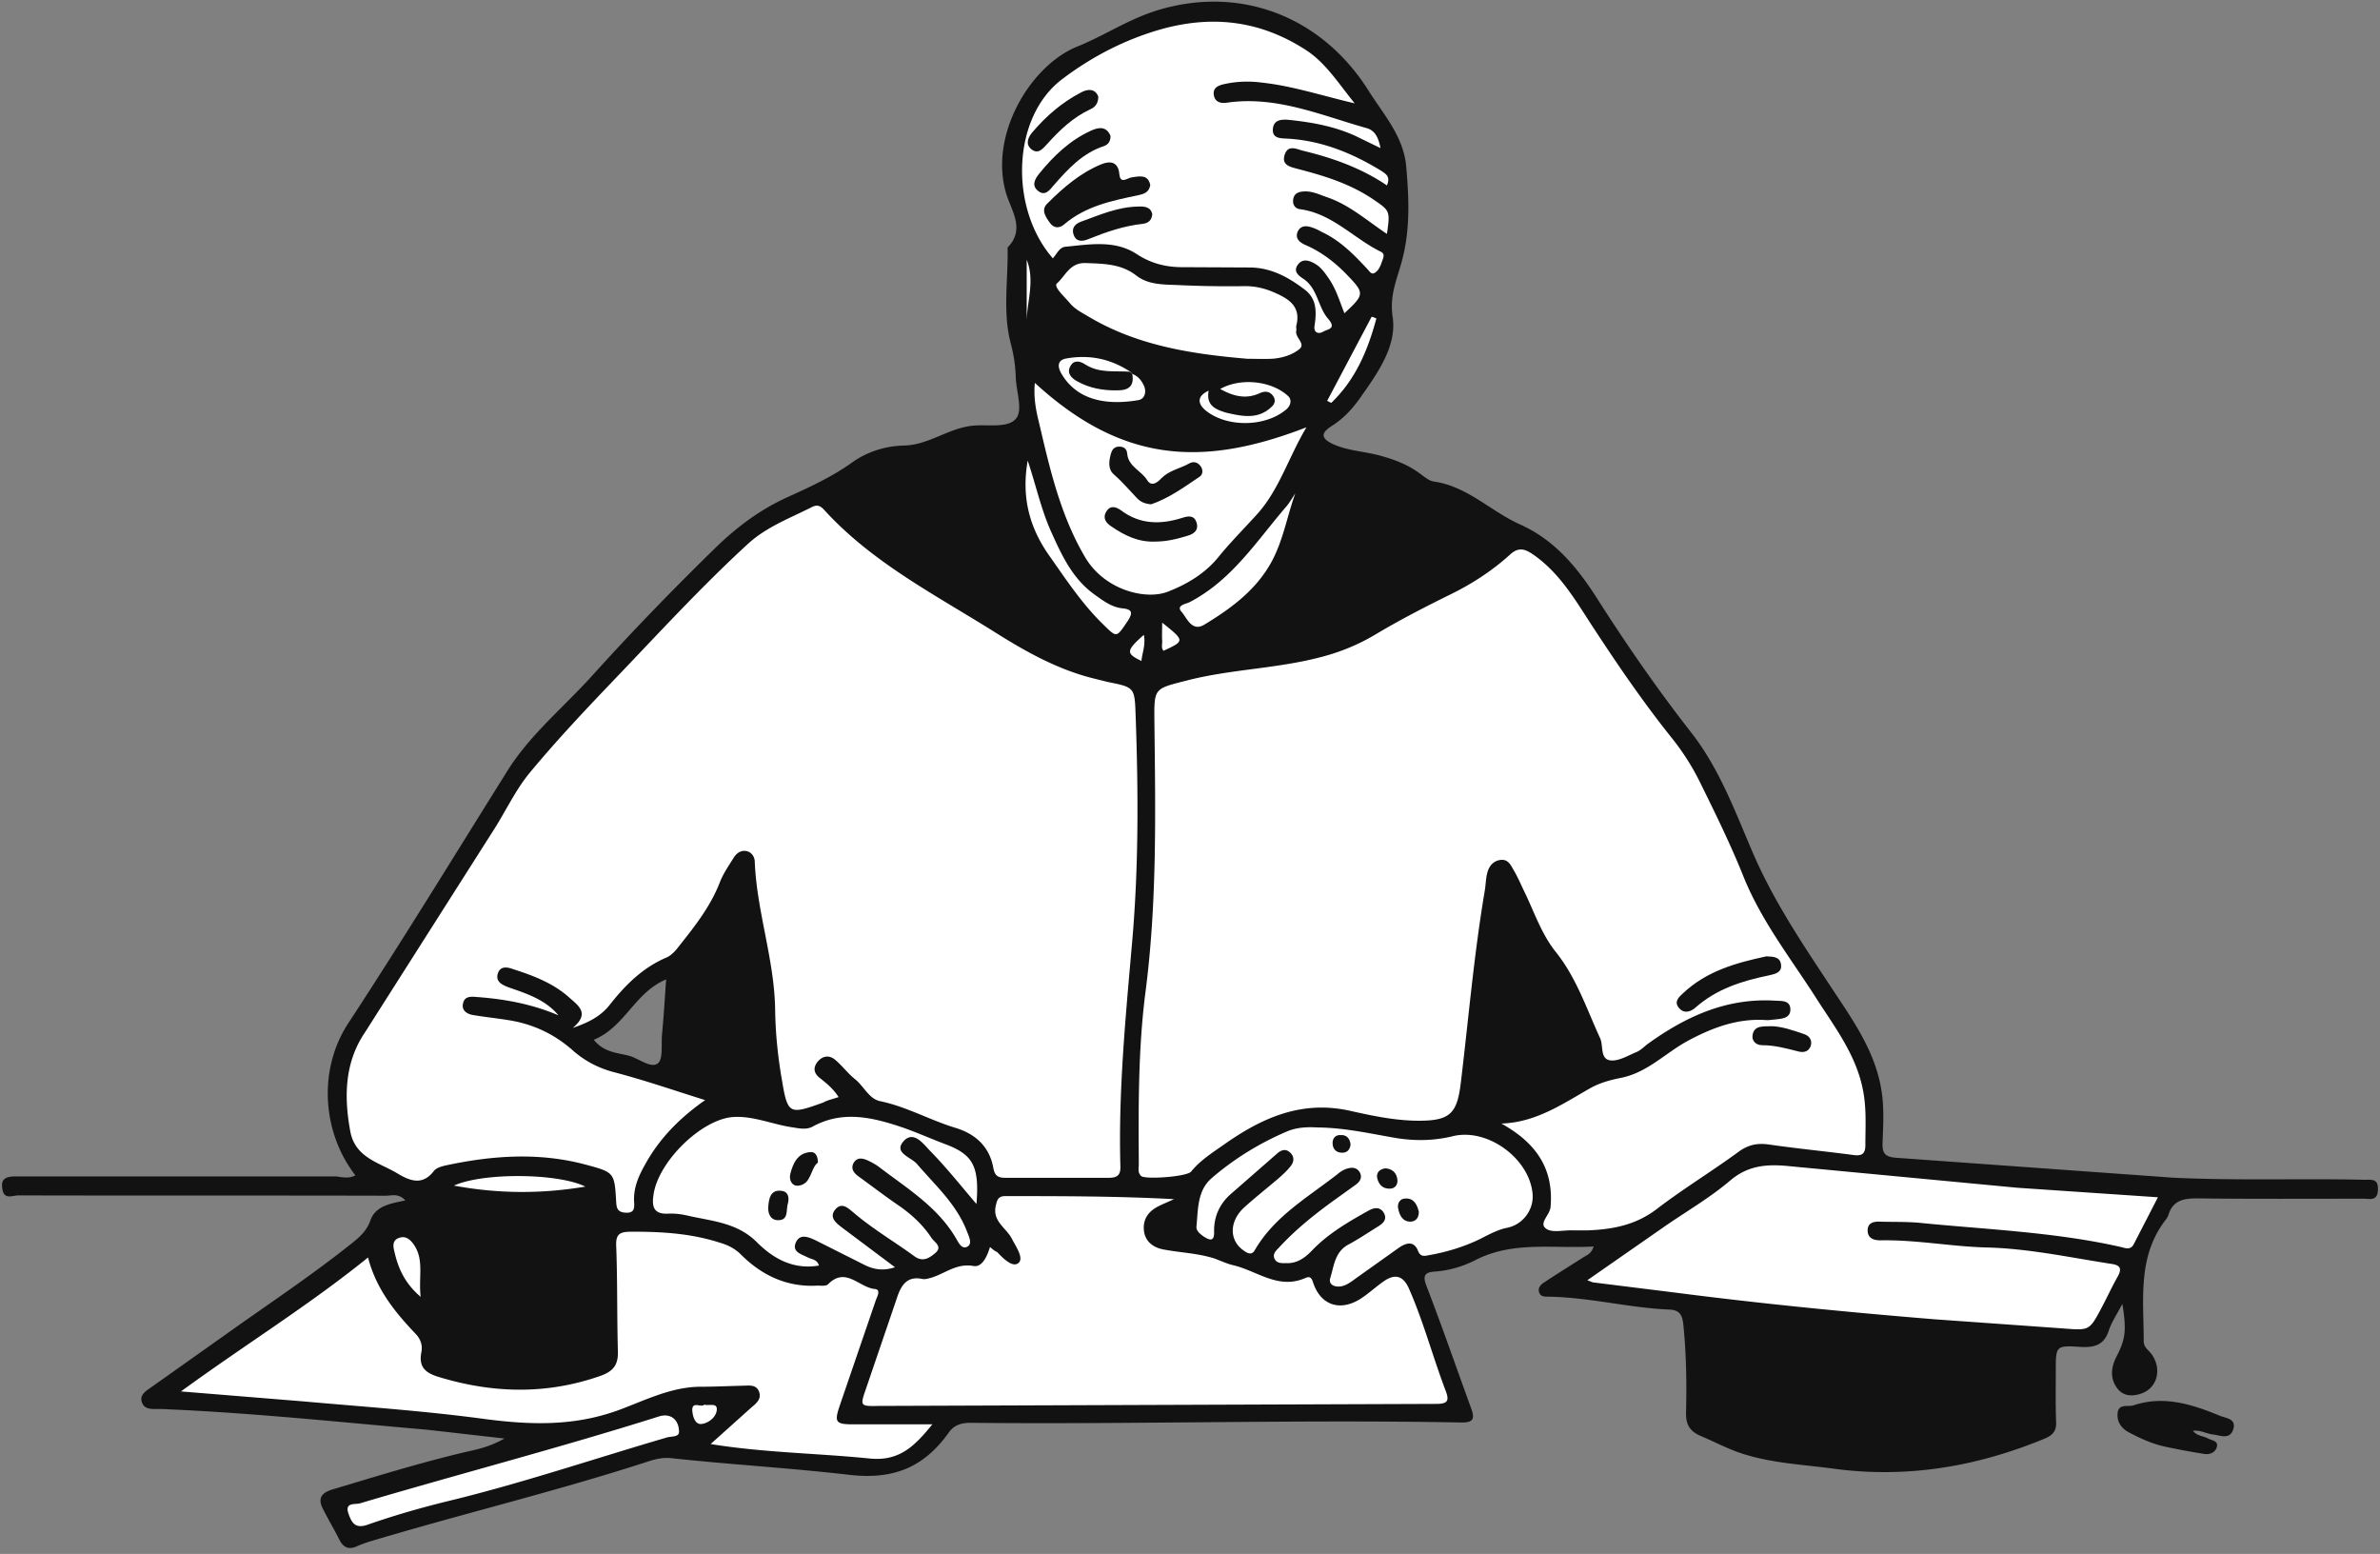
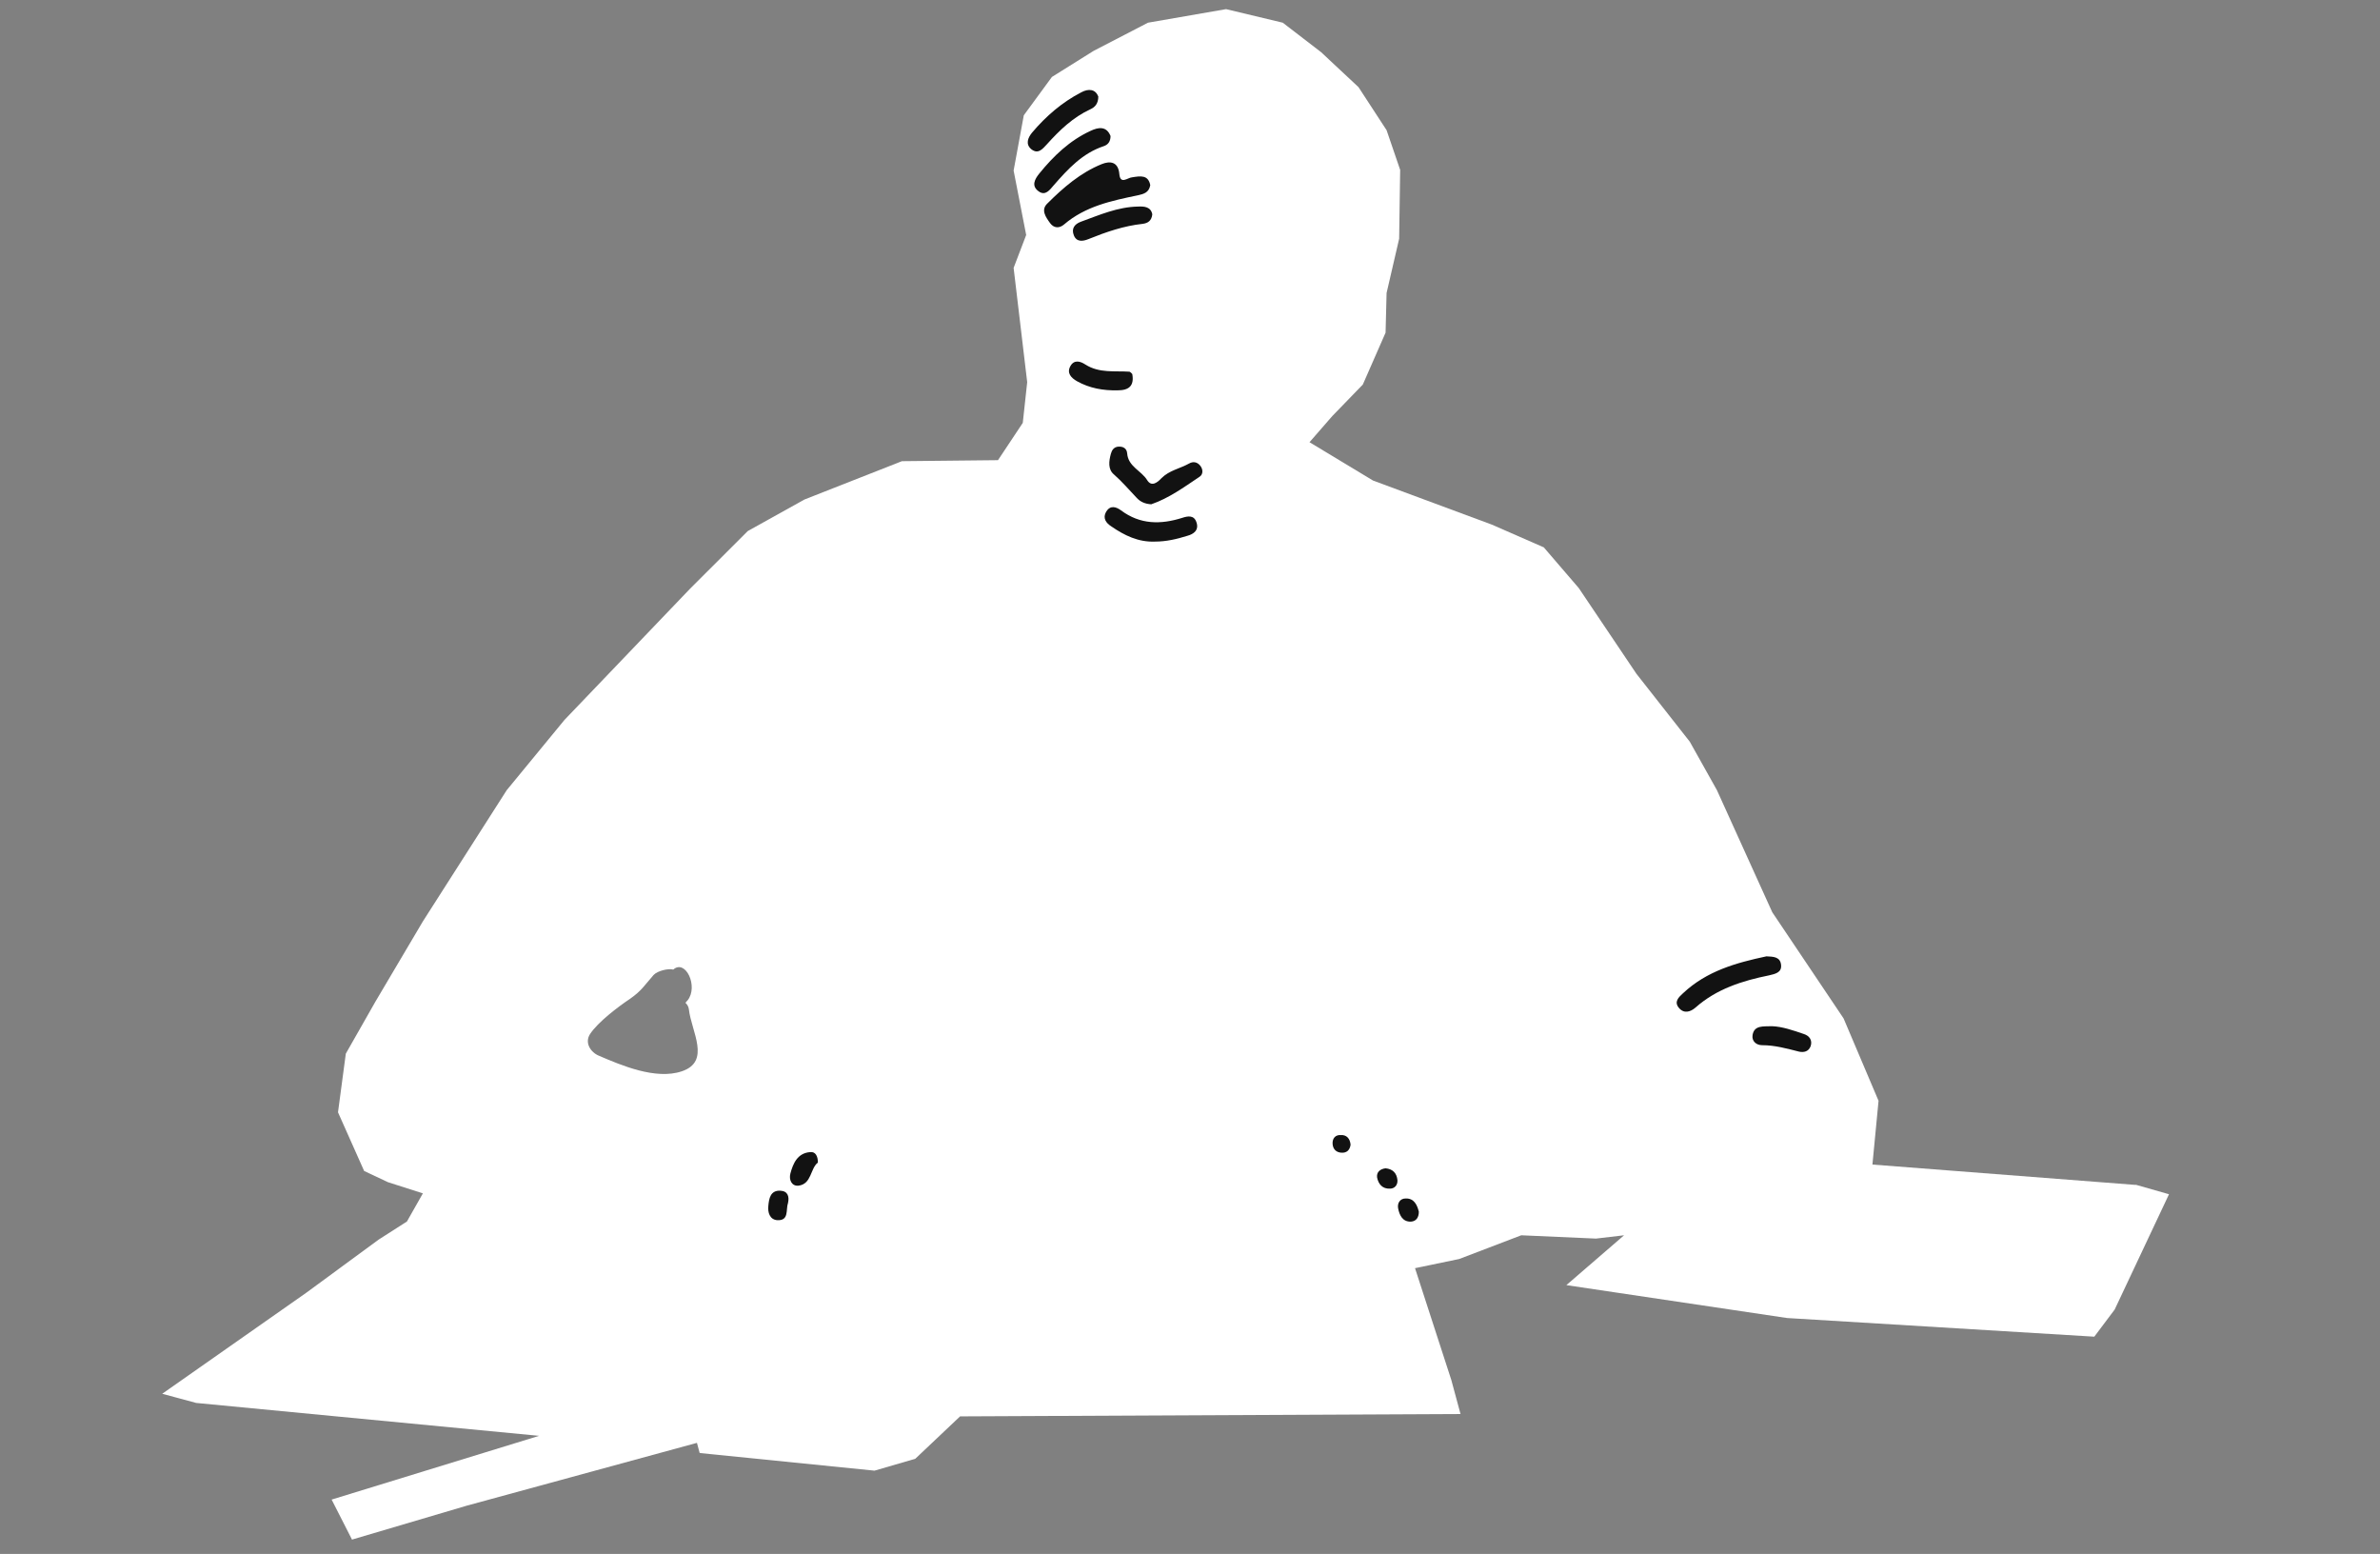
<svg xmlns="http://www.w3.org/2000/svg" width="288" height="188" fill-rule="nonzero" viewBox="0 0 288 188">
  <rect x="0" y="0" width="288" height="188" fill="#808080" stroke="none" />
  <path fill="#fff" d="M258.42 143.353l-31.84-2.462.74-7.713-4.232-9.97-8.628-12.842-6.697-14.77-3.287-5.867-6.45-8.206-6.984-10.38-4.232-4.923-6.286-2.75-14.38-5.334-7.683-4.636 2.753-3.16 3.698-3.816 2.753-6.277.123-4.8 1.52-6.565.123-8.33-1.643-4.8-3.4-5.21-4.52-4.226-4.643-3.57-6.86-1.64-9.45 1.64-6.573 3.405-5.053 3.16-3.4 4.636-1.233 6.688 1.52 7.795-1.52 3.98 1.643 13.827-.534 4.923-3 4.513-11.627.123-11.79 4.636-6.86 3.816-6.984 6.975-15.2 15.878-6.984 8.493-10.148 15.878-5.752 9.724-3.574 6.277-.945 7.098 3.163 7.098 2.876 1.354 4.232 1.354-1.93 3.405-3.4 2.175-8.833 6.482-17.38 12.185 4.108 1.108 41.495 3.98-25.102 7.713 2.465 4.84 13.886-4.103 27.855-7.6.33 1.23 21.158 2.133 4.93-1.436 5.423-5.13 60.558-.287-1.11-4.103-4.396-13.54 5.34-1.108 7.518-2.872 9.04.4 3.4-.4-6.984 6.03 26.705 3.98 37.18 2.257 2.465-3.282 6.573-13.95-4.026-1.15zM82.497 129.61c-3.163 1.067-7.354-.74-10.025-1.887-.986-.4-1.767-1.56-1.068-2.626.945-1.436 3.37-3.282 4.848-4.267 1.397-.985 1.684-1.56 2.835-2.872.493-.533 1.85-.82 2.383-.656 1.48-1.313 3.08 2.05 1.726 3.734-.082.082-.164.164-.247.287.205.205.37.45.41.78.288 2.667 2.712 6.318-.863 7.508z" />
  <g fill="#121212">
-     <path d="M43.015 142.205c-4.026-5.17-4.56-12.8-.863-18.422 6.615-10.093 12.9-20.39 19.3-30.607 2.753-4.35 6.738-7.6 10.148-11.365 4.848-5.375 9.9-10.585 15.078-15.632 2.547-2.462 5.3-4.513 8.546-6 2.712-1.23 5.423-2.462 7.888-4.226 1.767-1.272 3.985-2 6.245-2.05 3.08-.04 5.505-2.216 8.587-2.42 1.726-.123 4.15.328 5.053-.903.78-1.067-.04-3.282-.082-4.964-.04-1.395-.247-2.708-.616-4.103-.986-3.775-.288-7.713-.37-11.57 2.054-2.092.616-4.226-.082-6.236-2.342-7.14 2.753-15.714 8.463-18.053 3.287-1.313 6.286-3.364 9.82-4.43 10.066-3.036 19.885.82 25.513 9.806 1.808 2.872 4.19 5.457 4.52 9.108.33 3.734.493 7.508-.452 11.16-.575 2.34-1.602 4.267-1.19 7.057.534 3.487-1.808 6.77-3.862 9.683-.945 1.354-2.054 2.585-3.492 3.487-1.397.903-1.315 1.518.164 2.216 1.808.82 3.82.862 5.71 1.395 1.808.492 3.492 1.15 4.97 2.298.452.328.945.74 1.48.82 4.067.574 6.902 3.61 10.476 5.21 4.314 1.928 7.108 5.457 9.532 9.313 3.492 5.457 7.2 10.8 11.175 15.878 3.4 4.35 5.3 9.56 7.436 14.524 2.547 5.908 6.08 11.12 9.573 16.41 2.547 3.857 5.26 7.63 5.998 12.39.33 2.092.205 4.185.123 6.277-.04 1.2.247 1.682 1.52 1.805l33.648 2.42c7.683.37 15.365.082 23.048.246.863.04 1.808-.246 1.726 1.23-.04 1.395-.986 1.067-1.726 1.067-6.738 0-13.476.04-20.213-.04-1.643 0-2.876.287-3.4 1.97a2.08 2.08 0 0 1-.37.656c-3.4 4.43-2.63 9.6-2.63 14.647 0 .74.575 1.067.945 1.56 1.274 1.764.74 4.062-1.19 4.76-1.068.37-2.177.4-2.958-.615-.904-1.2-.74-2.544-.123-3.775 1.11-2.133 1.274-3.2.74-6.44-.657 1.272-1.315 2.216-1.643 3.24-.575 1.723-1.684 2.05-3.37 1.97-3.04-.205-3.04-.123-3.04 2.83 0 2.092-.04 4.185.04 6.277.04 1.067-.41 1.56-1.356 1.97-8.217 3.405-16.68 4.84-25.554 3.652-3.656-.492-7.354-.656-10.887-1.764-1.85-.574-3.492-1.477-5.26-2.216-1.233-.533-1.767-1.354-1.726-2.8.082-3.57.04-7.098-.33-10.667-.123-1.15-.452-1.764-1.684-1.805-4.89-.205-9.655-1.477-14.585-1.56-.41 0-.945.04-1.15-.45-.247-.574.164-1.026.575-1.272 1.602-1.067 3.205-2.05 4.807-3.077.41-.246.904-.4 1.19-1.272-4.93.287-9.737-.697-14.297 1.64-1.52.78-3.205 1.272-4.93 1.395-1.11.082-1.52.4-1.027 1.682 1.9 4.923 3.615 9.888 5.423 14.852.452 1.23.33 1.764-1.233 1.723-19.76-.37-39.564.246-59.326.04-1.11 0-1.972.246-2.63 1.15-3 4.226-6.697 5.785-12.16 5.13-7.108-.82-14.297-1.23-21.405-2-1.068-.123-2.013.123-3 .45-11.134 3.61-22.514 6.318-33.69 9.683-.493.164-.945.328-1.397.533-.904.4-1.56.205-2.054-.697-.657-1.313-1.397-2.544-2.054-3.857-.863-1.682.41-2.133 1.602-2.462 5.464-1.64 10.928-3.323 16.516-4.595 1.315-.287 2.547-.697 3.862-1.436l-9.408-1.067c-10.394-.903-20.748-2-31.183-2.462-.493-.04-1.027-.04-1.52-.04-.74 0-1.48 0-1.767-.82s.37-1.272.945-1.682l9.326-6.606c5.012-3.57 10.148-6.975 14.996-10.832.986-.78 1.93-1.56 2.383-2.872.616-1.764 2.424-2.05 4.232-2.42-.822-.903-1.643-.574-2.383-.574-14.83-.04-29.663 0-44.453-.04-.657 0-1.643.533-1.9-.615-.288-1.354.288-1.682 1.643-1.682h38.742c.822.123 1.52.287 2.3-.123zm93.754-97.237c-2.383-1.56-4.93-2.092-7.724-1.6-.986.164-1.19.862-.575 1.887 2.095 3.528 6.08 3.693 9.244 3.16.822-.123 1.027-.985.74-1.682-.288-.656-.698-1.2-1.397-1.477-.123-.082-.205-.205-.288-.287zm-35.29 87.76c-.657-1.026-1.48-1.682-2.26-2.298-.74-.574-.863-1.23-.288-1.97.616-.74 1.438-.862 2.177-.205.822.697 1.48 1.6 2.3 2.257 1.11.862 1.726 2.42 3.08 2.708 3.205.656 6.04 2.298 9.162 3.24 2.424.74 4.108 2.298 4.56 4.882.164.862.534 1.15 1.397 1.15h12.572c1.11 0 1.438-.4 1.397-1.436-.247-8.944.616-17.847 1.397-26.792.822-9.15.78-18.38.452-27.612-.123-3.487-.082-3.487-3.37-4.144l-1.48-.37c-4.314-1.026-8.135-3.118-11.873-5.457-7.272-4.595-15.037-8.493-20.953-14.975-.452-.492-.822-.697-1.48-.37-2.67 1.354-5.464 2.38-7.724 4.43-5.546 5.088-10.6 10.585-15.776 16-3.656 3.816-7.272 7.63-10.64 11.693-1.808 2.175-3 4.84-4.56 7.22l-15.448 24.29c-2.424 3.61-2.506 7.754-1.726 11.94.616 3.2 3.533 3.734 5.752 5.088 1.52.903 3 1.436 4.355-.328.288-.37.863-.533 1.356-.656 5.71-1.23 11.42-1.64 17.132-.082 3.37.903 3.37.985 3.574 4.472.04.82.205 1.272 1.19 1.313s1.027-.533.986-1.23c-.123-1.682.493-3.118 1.274-4.513 1.726-3.16 4.15-5.662 7.313-7.877-3.82-1.2-7.354-2.42-10.97-3.364-1.9-.492-3.574-1.354-5.012-2.626-2.22-1.97-4.725-3.16-7.6-3.652-1.48-.246-3-.4-4.52-.656-.74-.123-1.397-.574-1.19-1.395.164-.862.904-.862 1.684-.78 3.4.246 6.697.862 9.86 2.216-1.602-1.928-3.862-2.626-6.08-3.405-.74-.287-1.52-.656-1.274-1.6.288-.985 1.11-.862 1.9-.574 2.424.78 4.807 1.682 6.738 3.405 1.15 1.026 2.547 1.928.452 3.693 1.808-.615 3.328-1.354 4.437-2.75 1.9-2.42 4.026-4.554 6.943-5.785.452-.205.822-.574 1.15-.944 2.013-2.544 4.067-5.046 5.26-8.124.41-1.067 1.068-2 1.684-2.995.37-.574.904-.944 1.602-.78.616.164.945.74.945 1.313.247 6.03 2.383 11.816 2.465 17.888.04 2.83.33 5.703.822 8.493.698 4.185.904 4.185 5.012 2.708.493-.287 1.11-.4 1.85-.656zm80.196 3.2c4.067 2.257 6.368 5.334 5.957 10.093-.082.985-1.48 1.97-.534 2.626.698.533 2.095.164 3.163.205h1.9c3.04-.123 5.834-.656 8.38-2.626 3.163-2.42 6.615-4.513 9.86-6.893 1.19-.862 2.3-1.067 3.698-.862 3.4.492 6.82.82 10.23 1.272.986.123 1.397-.164 1.397-1.2 0-2.298.164-4.554-.33-6.852-.822-4.02-3.246-7.262-5.423-10.626-3.122-4.923-6.78-9.52-8.997-15.016-1.56-3.898-3.4-7.63-5.26-11.406-.945-1.928-2.136-3.775-3.492-5.457-3.574-4.472-6.78-9.2-9.9-13.99-1.93-2.995-3.78-6.03-6.82-8.124-1.027-.697-1.767-.903-2.794.04-2.136 1.928-4.52 3.487-7.108 4.76-3.08 1.518-6.122 3.077-9.08 4.84-2.177 1.313-4.52 2.257-7.025 2.872-5.177 1.313-10.56 1.395-15.735 2.708-4.15 1.067-4.108.862-4.067 5.088.123 10.873.33 21.704-1.068 32.536-.904 6.934-.863 13.95-.822 20.925 0 .492-.164 1.026.288 1.436.493.45 5.546.082 6.04-.533 1.068-1.313 2.465-2.216 3.82-3.16 4.56-3.24 9.367-5.498 15.283-4.226 2.753.615 5.587 1.23 8.463 1.23 3.74 0 4.6-.862 5.053-4.43.945-7.795 1.602-15.632 2.917-23.386.123-.74.123-1.518.33-2.257s.698-1.354 1.56-1.477c.904-.123 1.233.574 1.56 1.15.493.82.863 1.682 1.274 2.544 1.233 2.503 2.095 5.21 3.862 7.426 2.506 3.118 3.74 6.893 5.382 10.462.41.903-.04 2.503 1.233 2.667 1.027.123 2.177-.615 3.205-1.026.452-.205.822-.574 1.233-.903 4.643-3.364 9.614-5.662 15.53-5.293.78.04 1.726-.04 1.808.944.082 1.108-.863 1.23-1.726 1.313-.452.04-.904.123-1.315.082-3.4-.205-6.45.944-9.408 2.544-2.712 1.477-4.89 3.857-8.135 4.472-1.233.246-2.424.574-3.574 1.2-3.328 1.887-6.615 4.185-10.805 4.308zM119.8 150.862c-.37 1.2-.986 2.503-2.013 2.298-2.136-.37-3.533 1.026-5.3 1.477-.288.082-.657.164-.945.082-1.684-.328-2.424.656-2.917 2.05l-3.862 11.324c-.698 2-.657 2.05 1.52 2l67.5-.246c1.356 0 1.643-.328 1.15-1.6-1.56-4.103-2.67-8.33-4.437-12.35-.698-1.56-1.684-1.846-3.08-.862-.945.656-1.767 1.436-2.712 2.05-2.506 1.64-4.93.862-5.834-2-.288-.862-.698-.533-1.15-.37-3.163 1.23-5.67-.985-8.463-1.64-.74-.164-1.52-.533-2.3-.82-2.054-.656-4.15-.697-6.245-1.108-1.233-.246-2.22-1.026-2.3-2.42-.082-1.354.657-2.257 1.85-2.83.575-.287 1.19-.533 1.808-.82-6.86-.37-13.64-.37-20.42-.37-.863 0-.986.45-1.15 1.15-.452 1.928 1.315 2.708 1.972 4.062.493.944 1.438 2.298.78 2.872-.698.615-1.85-.533-2.588-1.313-.288-.123-.534-.328-.863-.615zm-6.984 21.458h-9.573c-2.177 0-2.3-.287-1.602-2.34l4.314-12.596c.164-.492.698-1.354-.082-1.436-1.9-.164-3.533-2.75-5.67-.574-.247.246-.863.164-1.315.164-3.656.205-6.697-1.23-9.244-3.775-.74-.74-1.602-1.15-2.588-1.436-3.45-1.108-6.943-1.313-10.518-1.313-1.438 0-2.054.164-1.972 1.764.164 4.267.082 8.493.205 12.76.04 1.64-.616 2.38-2.095 2.913-6.532 2.298-13.065 2.133-19.638.123-1.602-.492-2.383-1.23-2.054-2.954.164-.82-.04-1.56-.698-2.257-2.506-2.626-4.766-5.416-5.752-9.23-7.15 5.785-14.872 10.544-22.637 16.206l14.75 1.2c7.354.656 14.708 1.15 21.98 2.133 5.63.74 10.97.903 16.434-1.15 3.08-1.15 6.163-2.708 9.614-2.75 1.726 0 3.45-.082 5.136-.123.74 0 1.643-.205 2.013.656.41.985-.37 1.518-.986 2.05l-4.848 4.35c6.615 1.067 13.024 1.108 19.392 1.764 3.492.287 5.3-1.518 7.436-4.144zm79.25-17.437c.452.164.657.287.904.287l9.655 1.2c10.476 1.354 20.953 2.38 31.47 3.24l15.57 1.108c3.163.246 3.163.287 4.643-2.503.657-1.23 1.233-2.503 1.93-3.734.493-.862.452-1.395-.657-1.56-5.094-.78-10.107-1.887-15.283-2-4.273-.123-8.463-.944-12.736-.862-.822 0-1.602-.246-1.56-1.272.04-.903.822-1.026 1.56-.985 1.52.04 3.04 0 4.56.123 8.135.82 16.35 1.108 24.404 2.913.575.123 1.274.492 1.684-.328l2.917-5.662-17.01-1.15-27.32-2.585c-2.712-.287-5.094-.246-7.395 1.682-2.547 2.175-5.505 3.857-8.258 5.785l-9.08 6.318zM167.83 28.3c.41-2.83.37-2.8-1.726-4.226-2.753-1.846-5.834-2.8-8.956-3.61-.863-.246-2.136-.4-1.684-1.764.41-1.23 1.438-.656 2.26-.45 3.574.862 7.025 2.092 10.107 4.185.41-.985 0-1.313-.616-1.723-3.533-2.175-7.23-3.693-11.42-3.94-.822-.04-1.85 0-1.767-1.15.082-1.2 1.15-1.2 2.054-1.108 2.712.287 5.423.78 7.93 1.928l3.04 1.477c-.247-1.272-.657-2.133-1.684-2.42-5.546-1.56-10.928-3.94-16.886-3.077-.78.123-1.48-.082-1.602-.944s.534-1.15 1.315-1.313c1.52-.328 3-.37 4.56-.164 3.656.4 7.15 1.56 11.175 2.503-2.095-2.585-3.574-5.005-6.08-6.565-5.3-3.364-10.887-4.103-16.968-2.503-4.56 1.23-8.75 3.405-12.366 6.154-6.122 4.636-6.368 15.673-1.11 21.663.452-.492.78-1.313 1.48-1.395 2.958-.287 6.04-.862 8.7.903 1.643 1.067 3.328 1.518 5.218 1.56l8.38.04c2.63 0 4.766 1.2 6.738 2.708 1.438 1.108 1.397 2.708 1.15 4.35-.123.697.33 1.108 1.068.697.575-.328 1.643-.328.534-1.6-1.19-1.395-1.233-3.61-2.917-4.76-.616-.4-1.274-.903-.74-1.682.575-.862 1.438-.574 2.177-.123s1.19 1.15 1.643 1.805c.863 1.272 1.274 2.708 1.85 4.144 2.465-2.298 2.465-2.42.247-4.718-1.438-1.477-3.04-2.708-4.93-3.528-.657-.287-1.315-.74-.986-1.6.41-.903 1.233-.74 1.972-.45.37.123.698.328 1.027.492 2.177 1.026 3.82 2.708 5.423 4.43.247.246.493.74.904.492.616-.37.78-1.108 1.027-1.764.123-.4.082-.656-.41-.862-3.246-1.64-5.834-4.595-9.696-5.088-.534-.082-.863-.533-.78-1.15.082-.697.575-.944 1.233-.985.986-.082 1.85.328 2.753.656 2.753.903 4.848 2.8 7.354 4.472zm-49.67 117.382c.37-4.595-.41-6-3.78-7.262-1.85-.697-3.656-1.518-5.505-2.133-3.492-1.15-6.984-1.928-10.518 0-.822.45-1.726.205-2.588.082-2.383-.37-4.684-1.395-7.066-1.23-3.862.287-9.04 5.416-9.614 9.354-.205 1.313-.123 2.42 1.726 2.34.74-.04 1.52.04 2.26.205 2.958.697 6.08.82 8.504 3.24 1.972 1.97 4.396 3.364 7.518 2.83-.205-.74-.863-.74-1.356-.985-.78-.4-1.93-.656-1.438-1.805.493-1.108 1.52-.656 2.342-.287l5.957 2.995c1.068.533 2.22.78 3.698.287l-6.41-4.8c-.698-.533-1.602-1.23-.822-2.175.822-.985 1.602-.123 2.26.4 2.26 1.928 4.848 3.446 7.272 5.21 1.027.78 1.808.287 2.547-.328.986-.82-.082-1.313-.452-1.887-1.027-1.56-2.383-2.8-3.903-3.857-1.684-1.15-3.287-2.38-4.93-3.57-.534-.4-.945-.903-.575-1.6.41-.697 1.027-.615 1.684-.328.452.205.904.45 1.315.74 3.37 2.585 7.066 4.8 9.326 8.575.33.533.74 1.56 1.48 1.108.616-.37.123-1.272-.123-1.928-1.274-3.24-3.82-5.498-5.998-8.042-.74-.862-2.917-1.354-1.602-2.8 1.233-1.313 2.424.45 3.246 1.272 1.93 1.97 3.615 4.103 5.546 6.36zm41.372-9.272c-1.274-.082-2.547-.04-3.74.45-3.37 1.436-6.45 3.323-9.203 5.703-1.726 1.518-1.602 3.775-1.808 5.826-.04.533.452.903.863 1.2.698.45 1.315.697 1.274-.574-.04-1.805.657-3.364 2.013-4.554l5.587-4.882c.452-.4.986-.656 1.52-.205.616.492.575 1.15.164 1.682-.452.574-1.027 1.108-1.602 1.6-1.356 1.15-2.753 2.257-4.067 3.446-1.767 1.64-1.808 3.898-.123 5.13.452.328 1.027.74 1.438 0 2.383-4.103 6.45-6.4 10.025-9.2.33-.287.74-.533 1.15-.656.575-.164 1.15-.164 1.52.45.33.615.04 1.108-.452 1.477l-2.63 1.887c-2.383 1.723-4.643 3.528-6.656 5.703-.37.4-.904.82-.534 1.477.288.492.863.45 1.397.45 1.315.04 2.26-.656 3.122-1.56 1.972-2.05 4.396-3.446 6.82-4.8.657-.37 1.397-.492 1.85.287.452.82-.164 1.313-.78 1.682-1.19.74-2.342 1.518-3.574 2.175-1.602.903-1.684 2.585-2.136 4.02-.247.82.575 1.15 1.397.985.698-.164 1.233-.615 1.808-1.026l5.136-3.652c.863-.574 1.808-.862 2.3.45.33.78.904.533 1.438.45 2.054-.37 4.067-.985 5.957-1.887 1.068-.533 2.136-1.15 3.328-1.395 1.93-.37 3.287-2.175 3.122-4.103-.37-4.308-5.505-8.042-9.696-6.975-2.22.533-4.355.574-6.615.246-3.163-.533-6.327-1.272-9.614-1.313zM125.225 46.32c-.164 1.764.123 3.282.493 4.76 1.315 5.62 2.588 11.242 5.587 16.33 2.342 3.98 7.313 5.21 9.983 4.185 2.342-.903 4.56-2.216 6.204-4.267 1.438-1.764 3.08-3.405 4.6-5.088 2.712-2.995 3.78-6.81 5.998-10.544-12.407 4.8-22.185 4.43-32.867-5.375zm25.637-2.913c1.027 0 2.013.04 3.04 0 1.233-.082 2.465-.45 3.37-1.2.74-.656-.616-1.395-.41-2.216.04-.164-.04-.37 0-.574.575-2.257-.78-3.2-2.547-3.98-1.19-.533-2.342-.82-3.656-.82a130.44 130.44 0 0 1-8.011-.123c-1.767-.082-3.656 0-5.136-1.15-1.85-1.436-3.944-1.436-6.122-1.518-1.93-.082-2.465 1.56-3.492 2.462-.452.4.904 1.6 1.56 2.38.575.697 1.356 1.108 2.136 1.56 5.916 3.57 12.53 4.595 19.268 5.17zM82.168 173.263c0-1.6-1.11-2.34-2.465-1.887-11.955 3.775-24.116 6.934-36.154 10.503-.534.164-1.85-.164-1.397 1.2.37 1.026.74 1.928 2.3 1.395 3.04-1.067 6.163-1.97 9.285-2.75 9.12-2.175 18.036-5.21 27.033-7.836.534-.123 1.356-.04 1.397-.615zm74.568-113.567c-.33.492-.657 1.067-1.027 1.518-3.615 4.185-6.615 8.985-11.79 11.652-.41.205-1.643.37-.945 1.15.657.74 1.233 2.462 2.753 1.56 3.246-1.97 6.286-4.185 8.176-7.672 1.397-2.626 1.85-5.457 2.835-8.206zm-84.88 66.097c1.19 1.518 2.794 1.56 4.232 1.928 1.233.328 2.63 1.56 3.492.944.698-.492.41-2.34.534-3.57.205-2.133.33-4.308.493-6.606-3.82 1.6-4.97 5.744-8.75 7.303zm52.506-70.077c-.78 4.4.205 8.042 2.506 11.365 2.054 2.913 3.985 5.867 6.532 8.37 1.767 1.723 1.643 1.764 3.04-.287.616-.944.657-1.436-.575-1.56-1.315-.123-2.342-.903-3.37-1.64-2.67-1.887-3.985-4.718-5.26-7.55-1.233-2.708-1.85-5.62-2.876-8.698zM70.83 143.56c-3.287-1.64-12.366-1.723-15.9-.123 5.546 1.026 10.723.985 15.9.123zm75.43-96.294c-1.356.615-1.438 1.518-.33 2.42 2.547 2.05 7.272 2 9.778-.205.534-.492.616-1.2.123-1.6-1.972-1.805-5.71-2.216-8.176-.82 1.56.862 3.08 1.272 4.725.533.616-.287 1.233-.328 1.684.328.288.4.247.862-.123 1.23-1.643 1.64-3.574 1.23-5.546.78-1.315-.4-2.465-.862-2.136-2.667zM50.903 156.893c-.288-2.462.493-4.595-.945-6.482-.41-.533-.945-.903-1.643-.656-.78.246-.78.903-.616 1.56.452 2 1.19 3.857 3.205 5.58zM166.555 38.526c-.205-.082-.37-.164-.575-.205l-5.382 10.175.493.246c2.958-2.83 4.437-6.4 5.464-10.216zM85.21 169.94c-.33.4-1.48-.492-1.438.697.04.615.288 1.723 1.11 1.64.78-.082 1.726-.74 1.85-1.64.123-.985-.863-.533-1.52-.697zm55.423-94.612c0 .944-.04 1.56 0 2.175.04.4-.164.862.164 1.23 2.588-1.2 2.588-1.2-.164-3.405zm-16.393-43.9v7.303c.082-2.42.986-4.84 0-7.303zm14.174 45.377c-2.177 1.928-2.177 2.257-.288 3.16.082-.985.534-1.928.288-3.16zm126.95 96.294c.493.656 1.274.615 1.85.944.493.246 1.274.287 1.027 1.067-.205.656-.904.903-1.56.78a84.3 84.3 0 0 1-4.643-.862c-1.56-.328-3-.985-4.396-1.723-.945-.492-1.48-1.272-1.397-2.298.082-1.23 1.233-.78 1.93-.985 3.656-1.23 7.108-.123 10.476 1.272.698.287 1.972.328 1.602 1.6-.41 1.313-1.52.78-2.424.656-.863-.082-1.56-.574-2.465-.45z" />
    <path d="M137.016 45.254c.247 1.395-.37 1.97-1.767 1.97-1.726.04-3.4-.246-4.93-1.108-.698-.4-1.274-.985-.78-1.846.452-.78 1.19-.574 1.808-.164 1.684 1.067 3.533.74 5.34.862.164.082.247.205.33.287zM213.76 115.7c.822.04 1.684.04 1.767 1.067.082.903-.74 1.067-1.438 1.23-3.246.656-6.368 1.64-8.915 3.898-.616.533-1.397.78-2.013.04s-.04-1.272.493-1.764c2.876-2.708 6.45-3.693 10.107-4.472zm.657 8.452c1.233.04 2.547.492 3.862.944.657.205 1.068.74.822 1.477-.247.656-.822.78-1.397.656-1.48-.37-2.917-.78-4.478-.78-.698 0-1.274-.492-1.15-1.23.205-1.2 1.274-1.026 2.342-1.067zm-75.225-101.75c-.164.903-.78 1.067-1.52 1.23-3.163.656-6.327 1.313-8.915 3.528-.575.492-1.233.45-1.684-.164-.534-.74-1.15-1.6-.33-2.38 1.93-1.928 4.026-3.734 6.573-4.76.986-.4 2.013-.328 2.136 1.23.123 1.272 1.027.4 1.52.37 1.027-.164 1.972-.328 2.22.944zm-4.807-5.95c0 .697-.33 1.067-.822 1.23-2.588.862-4.314 2.75-6.04 4.718-.493.574-1.027 1.354-1.85.74-.904-.656-.452-1.477.082-2.133 1.726-2.133 3.698-4.02 6.204-5.17.945-.45 1.93-.615 2.424.615zm-1.48-4.8c0 .903-.41 1.313-.945 1.56-2.136.985-3.74 2.544-5.26 4.226-.534.574-1.068 1.272-1.9.615-.74-.615-.41-1.395.082-2 1.684-2 3.656-3.693 5.957-4.882.904-.492 1.726-.37 2.054.492zm6.532 14.278c-.082.78-.534 1.067-1.15 1.15-2.3.246-4.437.985-6.573 1.846-.698.287-1.438.37-1.767-.45s.082-1.354.822-1.64c2.26-.82 4.478-1.805 6.943-1.846.78-.04 1.56.04 1.726.944zM98.972 140.646c-.945.74-.74 2.585-2.342 2.8-.822.082-1.19-.697-.986-1.477.33-1.23.863-2.462 2.383-2.585.657-.082.945.492.945 1.272zm-3.615 4.882c-.288.82.164 2.175-1.315 2.092-.904-.082-1.15-.944-1.068-1.723.082-.903.247-1.887 1.438-1.846.945.04 1.11.74.945 1.477zm76.334 1.067c0 .656-.288 1.15-.945 1.2-1.027.04-1.397-.78-1.56-1.6-.123-.656.247-1.2.904-1.2 1.027-.04 1.397.78 1.602 1.6zm-4.026-5.252c.863.082 1.356.574 1.438 1.436.04.574-.33 1.026-.904 1.026-.904.04-1.397-.533-1.56-1.354-.082-.656.37-1.026 1.027-1.108zm-4.232-2.872c-.082.656-.452 1.026-1.11.985s-1.027-.45-1.068-1.067c-.04-.656.33-1.108.986-1.067.698-.04 1.11.4 1.19 1.15zM139.316 61.01c-.74-.04-1.315-.287-1.767-.78-.904-.944-1.767-1.97-2.753-2.83-.74-.615-.616-1.6-.37-2.503.123-.45.37-.82.904-.862.616-.04 1.027.246 1.068.82.123 1.6 1.726 2.092 2.424 3.24.534.862 1.274.246 1.726-.246.945-.944 2.22-1.15 3.328-1.764.493-.287.986-.205 1.356.246s.37 1.067-.082 1.354c-1.9 1.272-3.698 2.585-5.834 3.323zm.452 4.513c-2.013.082-3.698-.74-5.3-1.846-.616-.4-1.068-.985-.616-1.764.493-.82 1.19-.615 1.808-.164 2.3 1.723 4.807 1.723 7.395.903.74-.246 1.438-.328 1.726.533.33.944-.33 1.436-1.11 1.64-1.274.4-2.547.697-3.903.697z" />
  </g>
</svg>